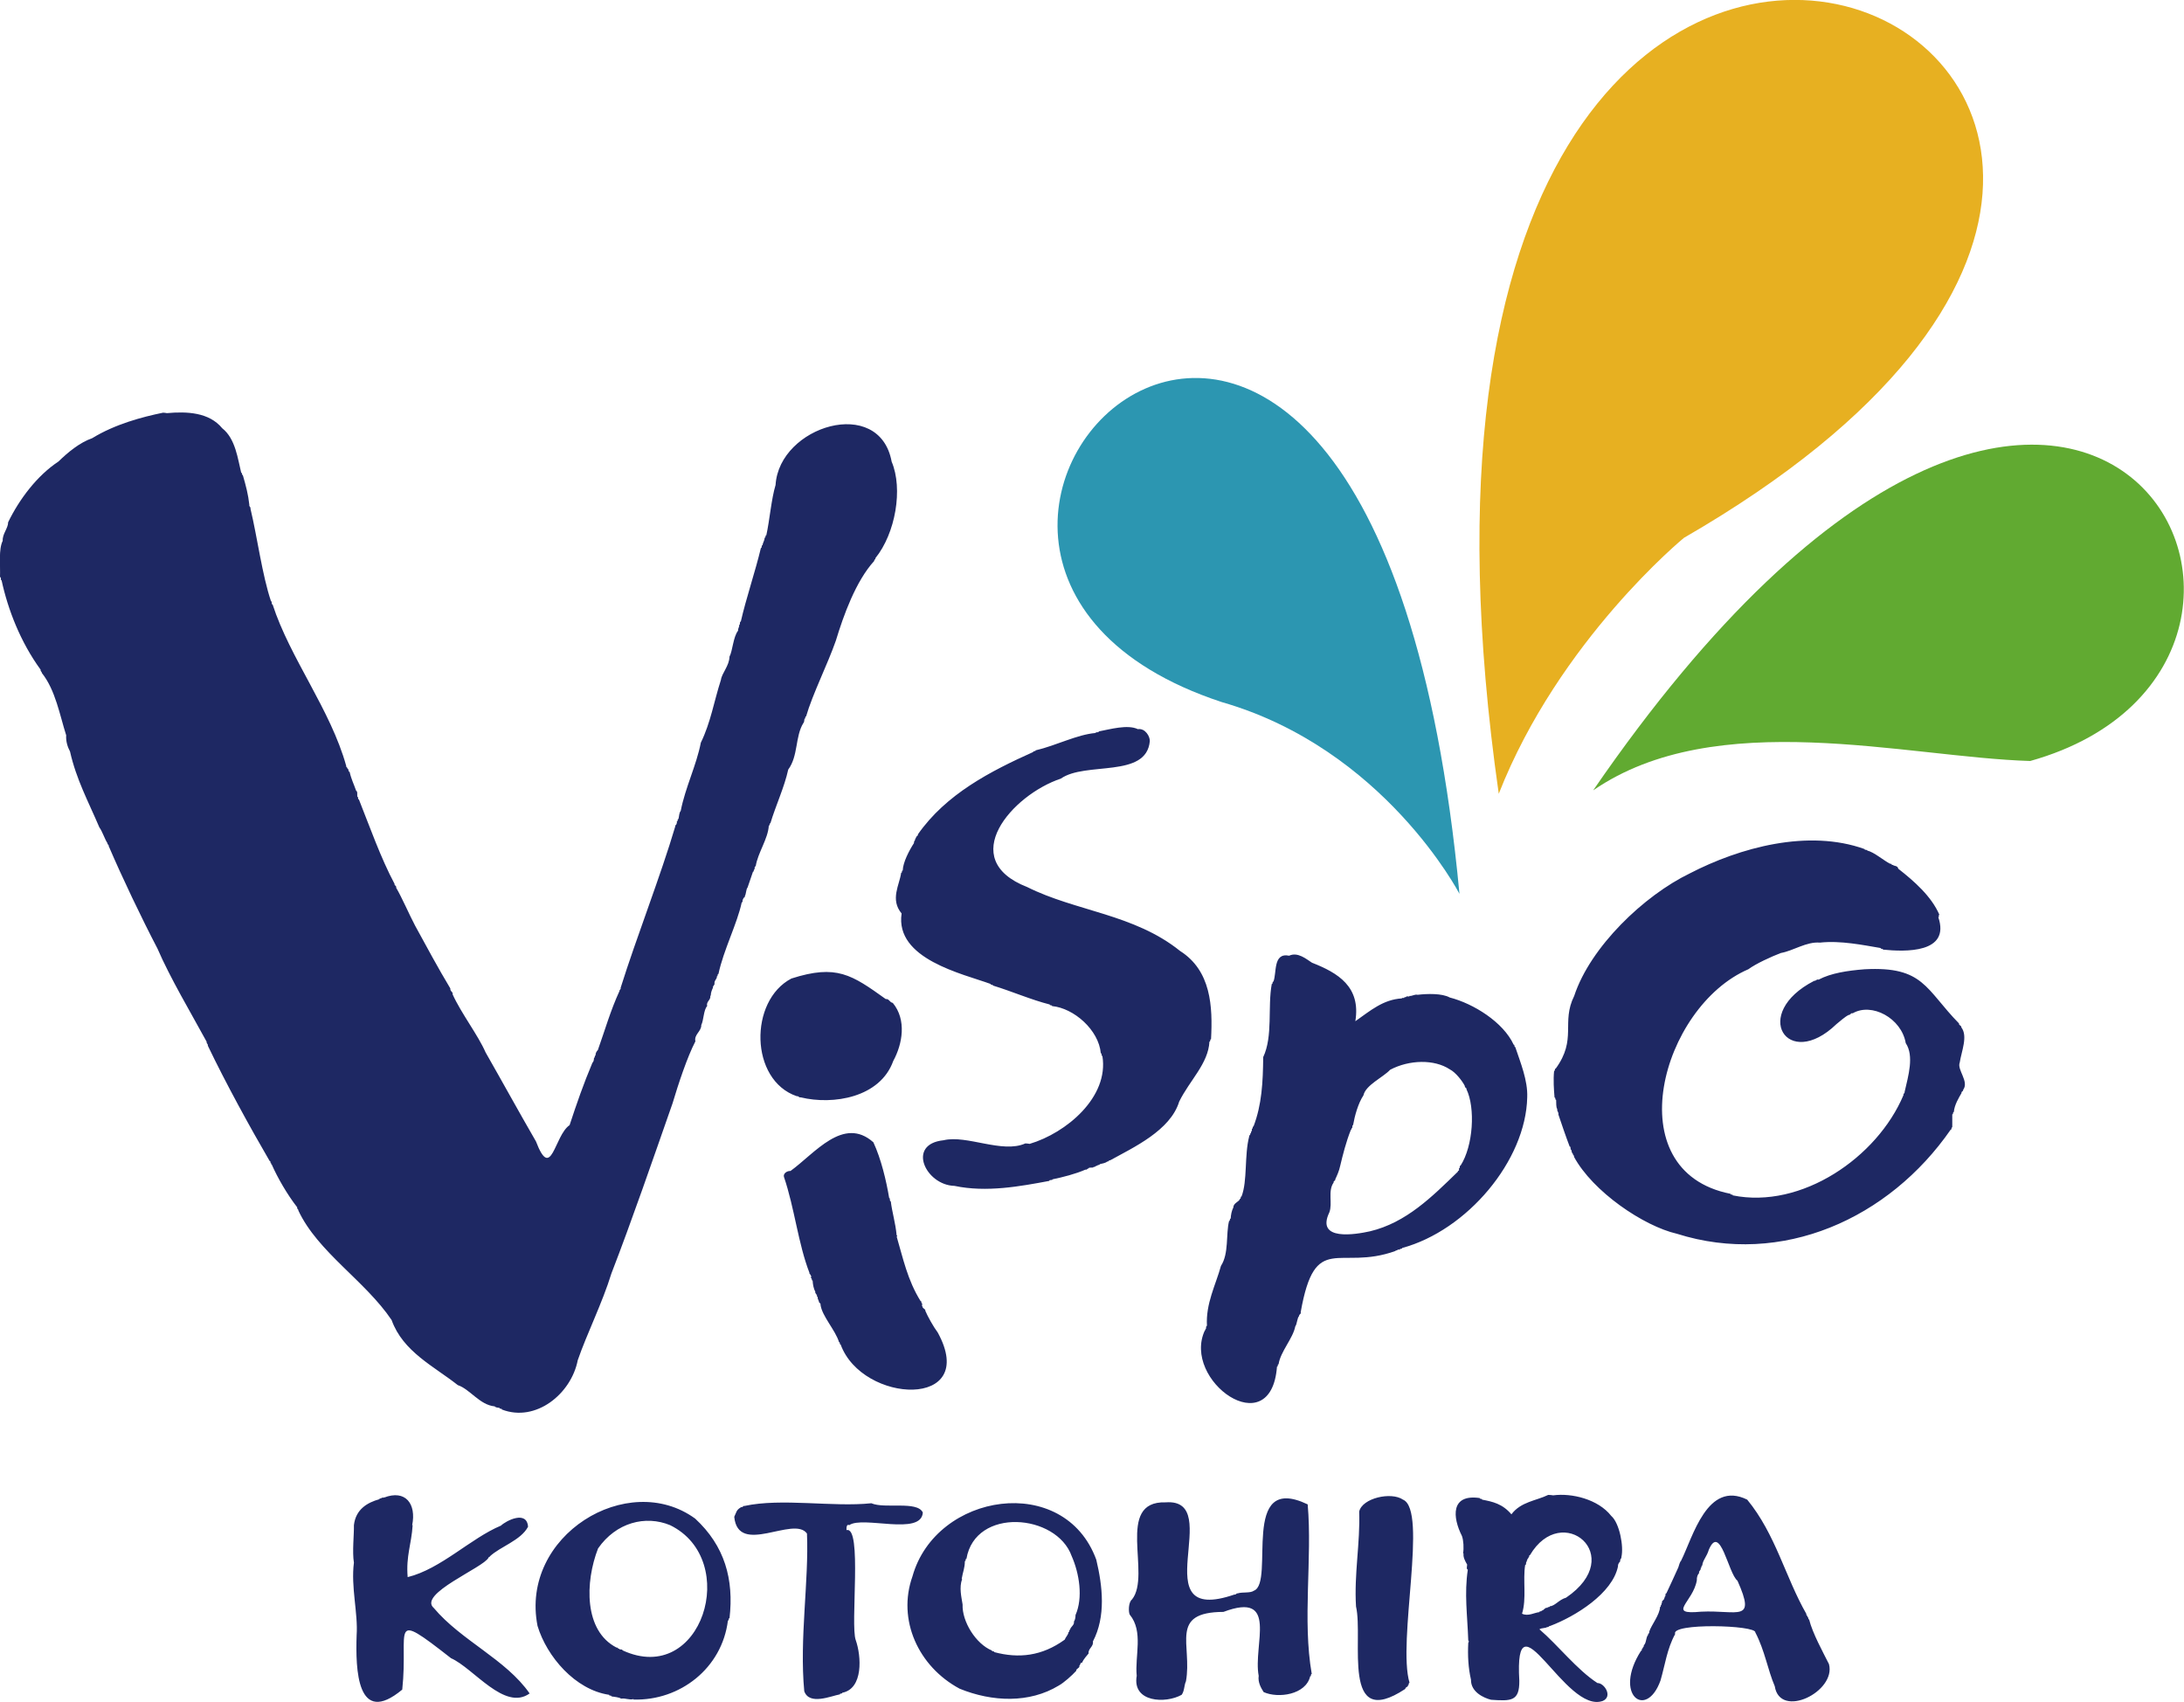
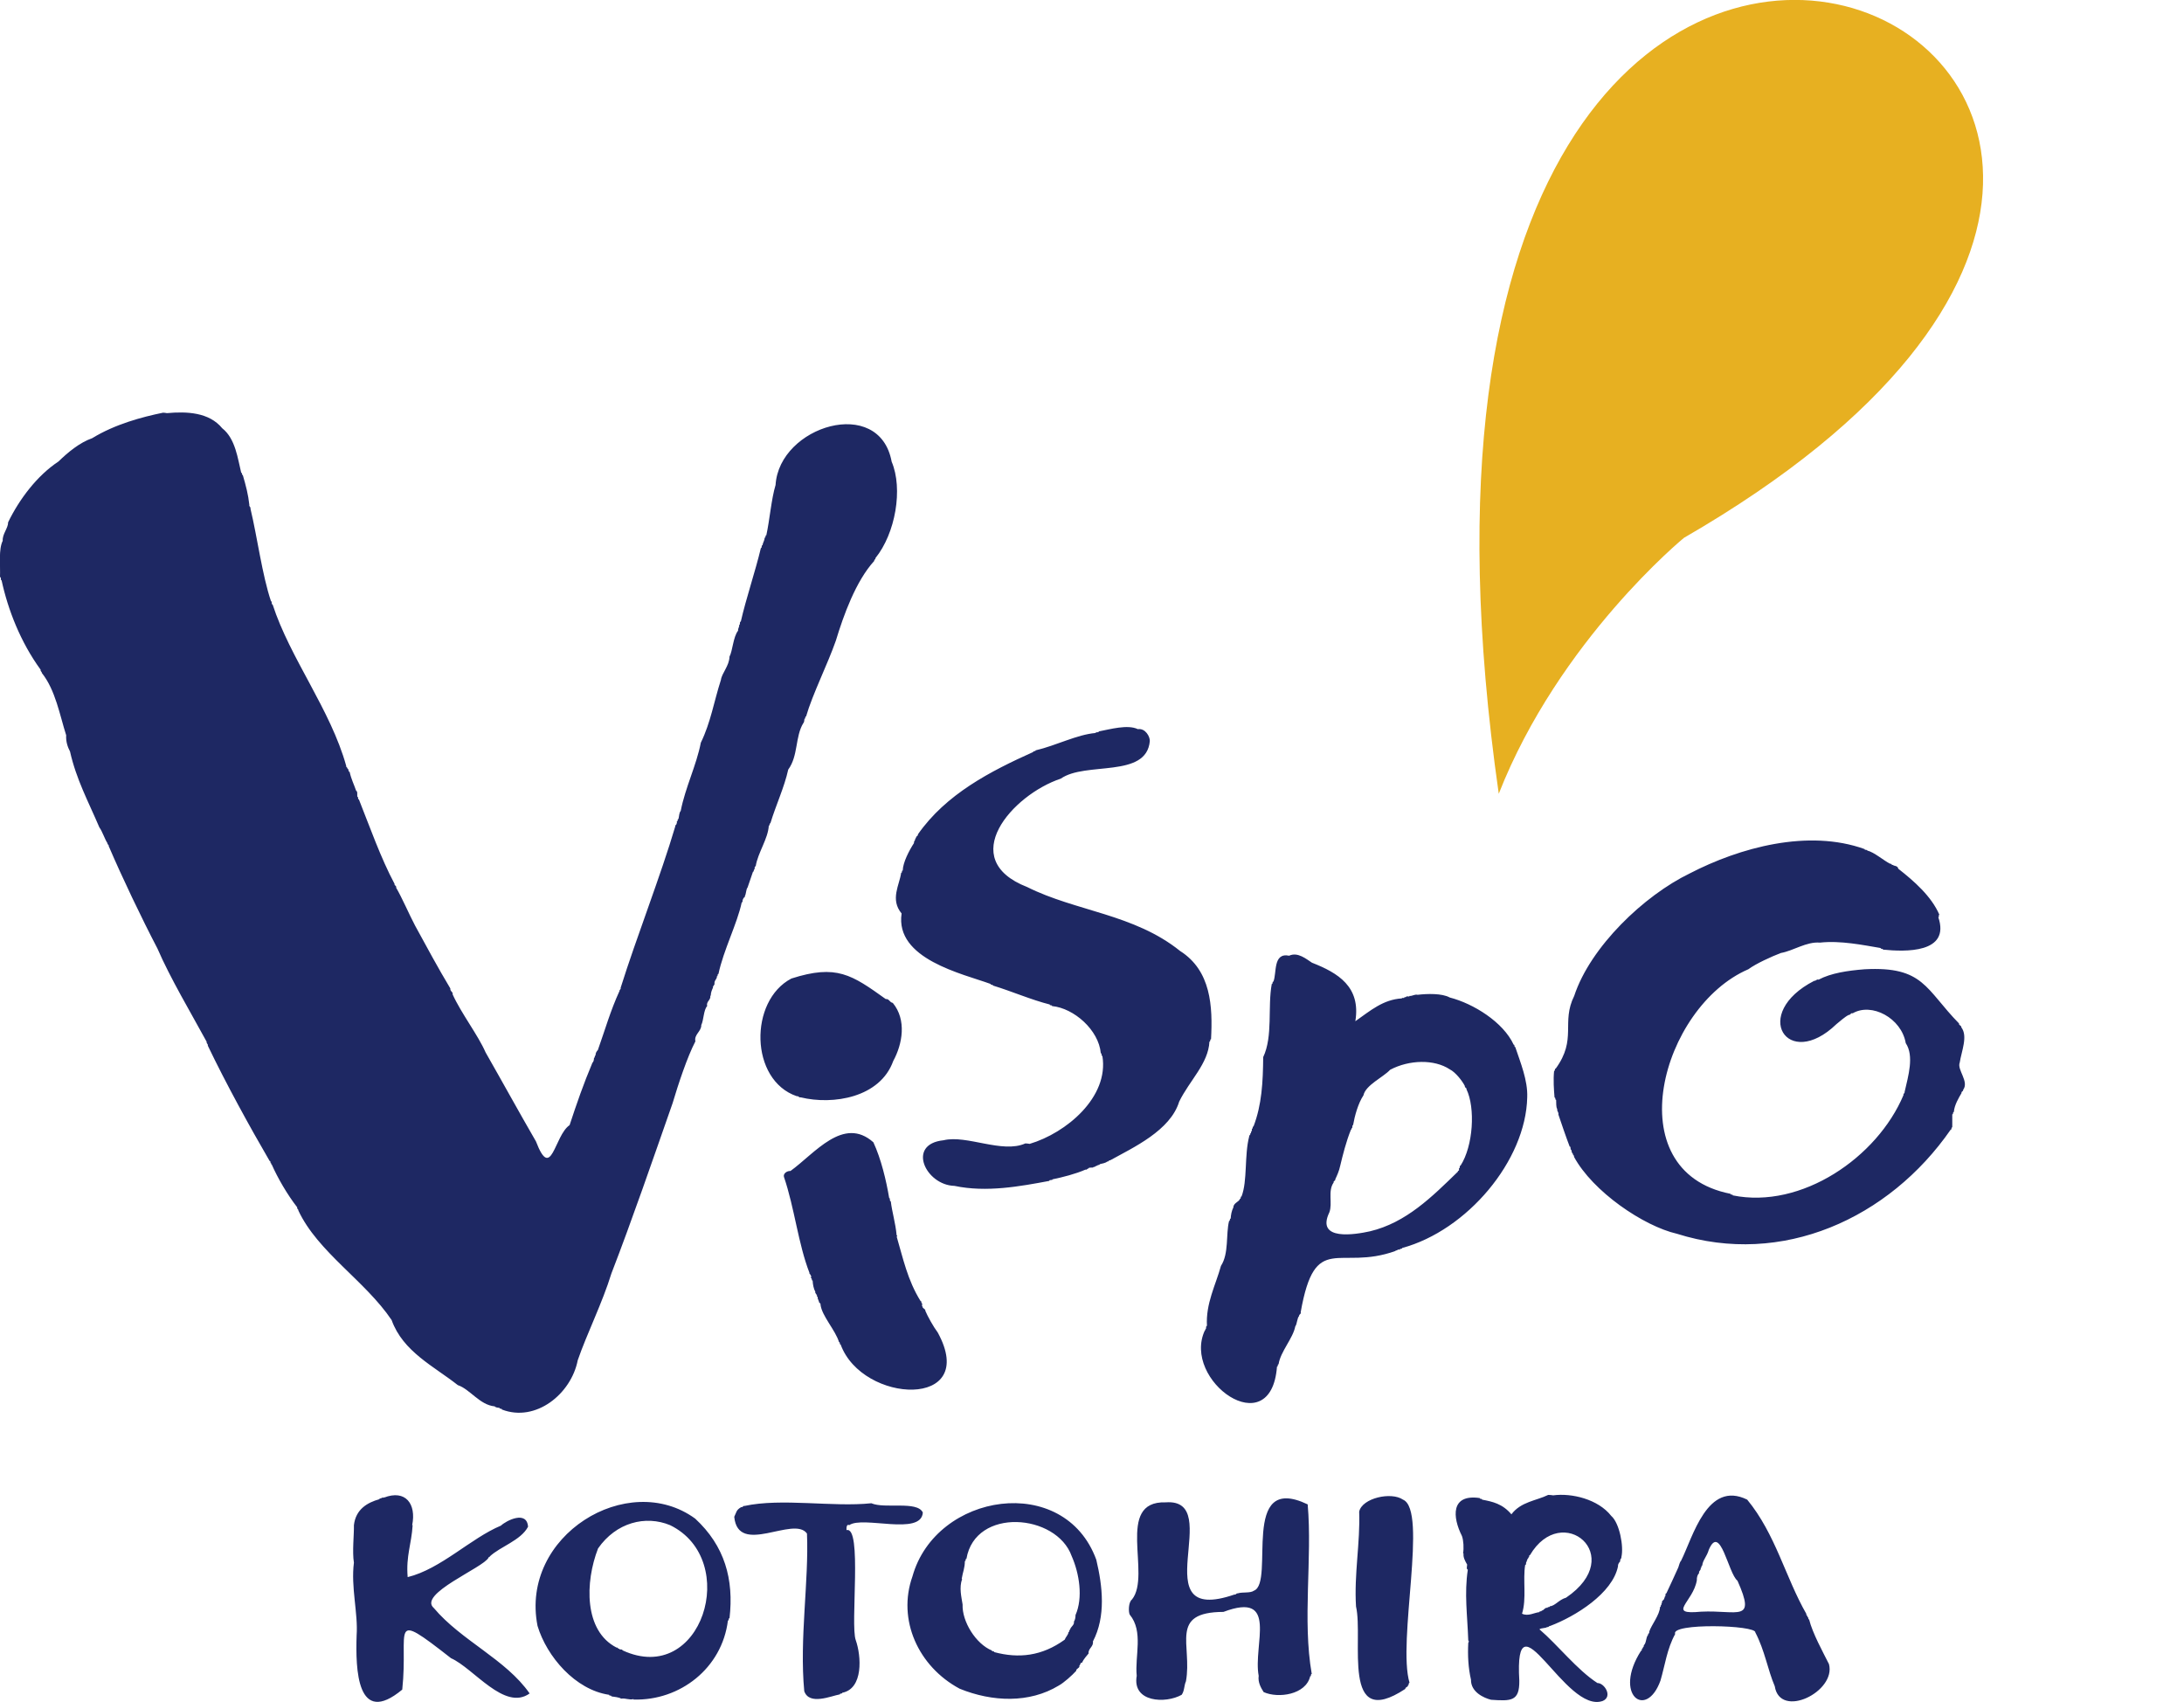
<svg xmlns="http://www.w3.org/2000/svg" version="1.1" id="レイヤー_1" x="0px" y="0px" viewBox="0 0 967 753.5" style="enable-background:new 0 0 967 753.5;" xml:space="preserve">
  <style type="text/css">
	.st0{fill-rule:evenodd;clip-rule:evenodd;fill:#2C96B1;}
	.st1{fill-rule:evenodd;clip-rule:evenodd;fill:#E7B021;}
	.st2{fill-rule:evenodd;clip-rule:evenodd;fill:#61AA31;}
	.st3{fill-rule:evenodd;clip-rule:evenodd;fill:#1E2863;}
</style>
  <g id="レイヤー_1_00000181082785618451502280000002612776683619698573_">
</g>
  <g id="レイヤー_2_00000155859762040480841830000012884091048525817014_">
    <g>
      <g>
-         <path class="st0" d="M646.2,395.7c0,0-33.3-64.2-105.3-84.9C343.3,245.7,607.1-19.6,646.2,395.7z" />
        <path class="st1" d="M745.6,238.1c0,0-55.3,45.3-82,113.3C582.3-215.7,1116.4,24.1,745.6,238.1z" />
-         <path class="st2" d="M705.4,349.9c214.7-312.4,350.5-57,193.5-13C843.6,335.2,759.9,312.4,705.4,349.9z" />
      </g>
      <g>
        <g>
          <path class="st3" d="M173.4,584.4c5,14,18.8,20.5,29.3,28.8c5.4,1.8,9.7,8.8,16.3,9.4c0.4,0.5,1.4,0.6,2.2,0.7      c-0.1,0.6,1.1,0.1,1,0.7c15,5.8,30.7-6.9,33.6-21.8c4-11.6,10.9-25.4,14.9-38.4c9.2-23.8,18.3-50.3,27.1-75.4      c2.5-8.4,6.5-20.5,10.1-27.4c-0.7-3,2.7-4.4,2.6-7.2c1.1-2.2,1-6.7,2.6-8.4c-0.5-2.1,1.7-2.6,1.4-4.6h0.2c0-1.5,0.6-2.7,1-3.6      c-0.2-0.8,0.6-0.8,0.5-1.4h0.2c-0.4-1.8,1.2-2.3,1-3.6c0.6,0.1,0.1-1.1,0.7-1c2.2-10.5,8.4-22.5,10.3-31.7      c0.7,0.1,0.1-1.5,0.7-1.4c-0.2-0.8,0.9-0.7,0.7-1.4c0.6-1,0.5-3,1.2-3.8c0.8-2.3,1.7-5,2.4-7c0.6,0.1,0.1-1.1,0.7-1      c0-0.6,0-1.4,0.5-1.4c0.9-5.9,5.5-12.2,5.8-18c0.6,0.1,0.1-1.1,0.7-1c2.3-7.7,6.2-16,7.9-23.8c4.5-6.1,3-14.6,6.7-20.6      c0.4-0.3,0.4-1.3,0.5-1.9c0.6,0.1,0.1-1.1,0.7-1c2.9-10,9.5-23,13.2-33.6c3.4-11.2,8.8-26.3,17-35.3c-0.2-0.6,0.7-0.6,0.5-1.2      c8.9-11,12.3-30.7,7.2-42.7c-5.4-29.4-49.8-15.8-51.4,10.3c-1.9,6.3-2.6,15.5-4.1,22.3c-0.6-0.1-0.1,1.1-0.7,1      c-0.1,1.4-0.8,2.1-1,3.4c-0.6-0.1-0.1,1.3-0.7,1.2c-2.5,10.5-6.5,22.1-8.9,32.6c-0.7-0.1-0.1,1.5-0.7,1.4      c0.1,1.1-0.6,1.5-0.5,2.6c-2.2,2.8-2.4,8.9-3.8,11.5c-0.1,4.1-3.4,7.3-3.8,10.3c-3.1,9.6-4.5,18.8-8.9,27.8      c-1.9,9.9-6.9,19.9-8.9,30.2c-0.7,0.7-0.7,2.4-1,3.6c-0.6-0.1-0.1,1.1-0.7,1c-0.1,0.3,0.2,1-0.2,1c0.2,0.6-0.7,0.6-0.5,1.2      c-6.5,22-17.2,49.2-24.2,71.5c0.2,0.8-0.6,0.8-0.5,1.4c-4,8.7-6.4,17.2-9.6,26.2c-0.4,0.3-1.1,1.3-1,2.4c-0.6-0.1-0.1,1.1-0.7,1      c0,0.9-0.2,1.8-0.7,2.2c-4,9.5-6.9,17.9-10.1,27.6c-6.8,4.6-8,25.3-14.9,7.2c-7.7-13.3-14.7-26.1-22.3-39.4      c-3.3-7.6-10.8-17.3-14.6-25.7c0.3-1.1-1.2-1.3-1-2.6c-5.3-8.8-10.8-19-15.6-27.8c-2.7-5.1-5.8-12.4-8.4-16.8      c0.3-0.9-0.9-0.9-0.7-1.7c-6.1-11.4-11.1-25.6-15.8-37.4c-0.6,0.1-0.1-1.3-0.7-1.2c-0.1-0.9,0.2-2.4-0.5-2.6      c-1-2.9-2.2-5.2-2.9-8.4c-0.7,0.1-0.3-1.5-1-1.4c0.2-0.6-0.7-0.6-0.5-1.2c-6.9-24.9-24.9-47.7-32.6-71.5      c-0.7,0.1-0.1-1.5-0.7-1.4c-3.9-11.5-6.1-28.5-9.1-41c0.2-0.8-0.7-0.9-0.5-1.7c-0.5-4.6-1.5-8.4-2.9-13.2      c-0.6,0.1-0.1-1.1-0.7-1c-1.5-6-2.5-15.1-8.4-19.7c-5.8-7.1-15.7-7.5-24.5-6.7c-0.6-0.1-1.1-0.2-1.7-0.2      c-9.3,1.9-21.3,5.1-31.4,11.3c-5.5,1.9-10.8,6.3-14.9,10.3c-9.4,6.2-17.3,16.6-22.3,26.9c0,2.7-2.6,5.2-2.4,8.2      c-1.9,3.9-1,10.5-1.2,16.1c0.7-0.1,0.1,1.5,0.7,1.4c2.8,13,8.4,27.4,17.3,39.6c-0.2,0.8,0.6,0.8,0.5,1.4      c6.1,7.6,8,18.9,10.8,27.6c-0.2,2.8,0.7,5.3,1.7,7.2c2.8,12.4,8,21.9,13,33.6c1.3,1.7,2.5,5.5,3.6,7c-0.2,0.6,0.7,0.6,0.5,1.2      c5.9,13.8,14.6,32,21.6,45.4c5.6,13,15,28.8,21.8,41.3c-0.2,0.8,0.7,0.9,0.5,1.7c8,16.7,18.6,36,27.4,51.1      c0.6-0.1,0.1,1.1,0.7,1c0,0.2-0.1,0.6,0.2,0.5c2.6,5.9,6.8,13.2,11.3,19c-0.2,0.8,0.6,0.8,0.5,1.4      C140.7,554.3,161.7,567,173.4,584.4z M522.1,487.7c4.6-9.4,12.9-16.8,13.4-26.6c0.6,0.1,0.1-1.1,0.7-1      c0.8-14.6,0-30.4-13.7-39.1c-20.4-16.4-46.1-17.5-67.7-28.3c-31.6-12.3-6.7-40.8,14.9-48c10.9-7.7,37.9,0,39.4-16.6      c0.1-2-2-5.8-5.3-5.3c-4.5-2.2-12.5,0.1-17.3,1c0.1,0.7-1.5,0.1-1.4,0.7c-8.3,0.7-17.3,5.5-26.6,7.7c0.1,0.6-1.1,0.1-1,0.7      c-18.9,8.5-38.6,18.6-51.1,36.5c0.2,0.8-0.9,0.7-0.7,1.4c-0.5-0.1,0,0.6-0.5,0.5c0.2,0.8-0.7,1-0.5,1.9c-2.2,3.4-4.9,8.6-5,12.2      c-0.6-0.1-0.1,1.1-0.7,1c-0.7,5.3-5,11.8,0.2,18c-3,20.2,27.1,26.7,39.4,31.2c-0.1,0.6,1.1,0.1,1,0.7c8.5,2.6,16.9,6.3,25.2,8.4      c-0.1,0.6,1.1,0.1,1,0.7c9.7,0.9,20.7,10.6,21.6,20.9c0.6-0.1,0.1,1.3,0.7,1.2c3,18.2-16,34.1-32.2,38.9      c-0.6-0.1-1.3-0.2-1.9-0.2c-10.2,4.6-26-3.9-36.2-1.4c-16.6,1.7-7.9,19.9,4.8,20.2c14.2,3,29.1,0.2,42-2.2      c-0.1-0.7,1.5-0.1,1.4-0.7c4.4-0.9,10.3-2.4,14.6-4.3c0.8,0.2,0.8-0.6,1.4-0.5c0-0.8,2.1,0,2.2-0.7c0.8,0.2,0.9-0.7,1.7-0.5      c-0.1-0.6,1.1-0.1,1-0.7c1.2-0.3,2.6-0.5,3.4-1.2c0.6,0.2,0.6-0.7,1.2-0.5C501.8,508,518.2,500.5,522.1,487.7z M867.7,470.4      c0.8-5.1,3.7-11.7,0.7-15.6c0.2-0.8-1.2-0.8-1-1.7c-14.9-15.2-15.6-25.4-41.8-24c-7.6,0.6-14.9,1.7-20.4,4.6      c-0.9-0.3-1.1,0.6-1.9,0.5c-28.3,14.5-11.9,40.1,9.8,19.2c1.5-1.2,3.9-3.4,5.5-4.1c0.8,0.1,0.8-1,1.7-0.7      c8.4-4.9,21.6,2.1,23.5,13.2c3.8,5.7,1.1,14.6-0.5,21.6c0.1,0.7-0.7,0.7-0.5,1.4c-11.6,27.6-45.2,50.6-75.6,44.4      c0.1-0.6-1.1-0.1-1-0.7c-50.8-10-30.5-82.9,7.9-99.4c3.4-2.5,10.2-5.6,14.4-7.2c5.6-1,11.3-5.1,17.3-4.6      c9.1-1,19.2,1.1,26.9,2.4c-0.1,0.6,1.1,0.1,1,0.7c9.8,1,30,1.7,24.5-14.4c0.6,0.1-0.1-1.1,0.5-1c-3.5-8.2-11.3-15-18.2-20.4      c-0.3-1.5-1.9-1.1-2.4-1.7c-0.6,0.2-0.6-0.7-1.2-0.5c-2.7-1.3-7.3-5.3-10.1-5.8c0.1-0.6-1.3-0.1-1.2-0.7      c-25-9-55.3-0.7-77.5,10.8c-20.2,9.8-43.9,32.4-51.1,54.2c-5.9,11.9,1.4,19-8.2,32.2c-0.6-0.1-0.1,1.1-0.7,1      c-0.4,4-0.1,8.2,0.2,11.8c0.6-0.1,0.1,1.1,0.7,1c0.1,1.4-0.1,3.2,0.5,4.1c-0.2,1,0.7,1.3,0.5,2.4c1.2,3.6,3.5,10.3,5,14.2      c0.7-0.1,0.1,1.5,0.7,1.4c0.2,0.6,0.2,1.5,0.7,1.7c-0.1,0.7,0.7,0.7,0.5,1.4c8.3,15.4,30.8,30.7,45.6,34.1      c46.5,14.7,93.9-6.7,121.2-46.1c0.6,0.1,0.1-1.1,0.7-1v-5.8c0.6,0.1,0.1-1.1,0.7-1c0.2-3.1,2.3-6.5,3.4-8.4      c-0.2-0.8,0.9-0.7,0.7-1.4C872,478.8,866.4,473.6,867.7,470.4z M618.8,553.2h1c-0.1-0.6,1.1-0.1,1-0.7      c28.8-7.8,54.8-38.7,55.4-66.7c0.3-7.5-3-15.4-5.3-22.3c-0.6,0.1-0.1-1.1-0.7-1c-4.6-10-17.8-18.2-28.3-20.9      c-3.4-1.9-10-1.7-14.2-1.2c-1.5-0.3-2.2,0.6-3.6,0.5c0,0.5-1,0.1-1.4,0.2c0.1,0.6-1.1,0.1-1,0.7c-0.3,0.1-1-0.2-1,0.2      c-8.3,0.5-13.9,5.4-20.6,10.1c2.5-15.3-7.7-21.4-19.2-25.9c-2.5-1.6-6.3-4.9-10.1-3.1c-7.3-1.5-5.4,7.8-7,11.5      c-0.6-0.1-0.1,1.1-0.7,1c-1.9,10.2,0.6,23.1-3.8,32.4c-0.1,11-0.6,21.1-4.3,30.7c-0.6-0.1-0.1,1.1-0.7,1v1      c-0.6-0.1-0.1,1.1-0.7,1c0.2,0.8-0.6,0.8-0.5,1.4c-2.2,8.4-0.7,19.7-3.4,26.6c-0.6-0.1-0.1,1.1-0.7,1c-0.2,1.3-2.9,1.8-2.9,3.8      c-0.8,1.6-1.1,3.3-1.2,5c-0.6-0.1-0.1,1.1-0.7,1c-1.5,5.9,0,14.4-3.6,19.9c-2.3,8.4-6.8,16.7-6.2,26.6c-0.7-0.1-0.1,1.5-0.7,1.4      c0,0.2,0.1,0.6-0.2,0.5c-10.5,22.2,29.3,50.7,31.9,16.1c0.6,0.1,0.1-1.1,0.7-1c0.8-5.6,6.4-11.5,7.4-16.8c0.8-1,0.8-3.7,1.7-4.6      c-0.1-0.8,1-0.8,0.7-1.7c6.4-36.1,16.7-18,42-27.1C617.7,553.4,618.9,553.8,618.8,553.2z M588.6,536.7c1.5-4-0.8-9.4,1.9-13.2      c-0.2-0.8,0.9-0.7,0.7-1.4c0.7-1.5,1.7-3.6,2.2-6c1.1-4.6,2.6-10.7,4.8-16.1c0.3,0.1,0.2-0.3,0.2-0.5c0.7,0.1,0.1-1.5,0.7-1.4      c0.7-4,2.2-9.6,4.6-13.2c0.9-4.5,8.9-8.1,11.8-11.3c8.5-4.5,19.6-4.7,26.4-0.2c2.6,1.3,5.6,5.2,6.7,7.4      c-0.2,0.8,0.9,0.7,0.7,1.4c4,8.3,3,25.1-2.6,33.8c-0.6-0.1-0.1,1.3-0.7,1.2v1c-0.3,0-0.5,0.2-0.5,0.5      c-11.4,11.1-22.9,22.6-38.9,26.4C600.3,546.5,582.4,549.6,588.6,536.7z M392.2,442.3c-15.1-10.8-21.8-15.5-41.8-9.1      c-18.8,9.8-18.5,45,2.4,52.1c0.8-0.2,0.9,0.7,1.7,0.5c14.4,3.5,35.2,0.1,41-16.1c4.1-7.5,6-18.2-0.2-25.7      C393.8,443.7,393.7,442.1,392.2,442.3z M408.3,577c-0.6,0.1-0.1-1.1-0.7-1c-5.8-9.3-7.8-19.1-10.6-28.6c0.5,0.1,0.1-0.7,0-0.5      c-0.5-5.5-2-10.2-2.6-15.1c-0.7,0.1-0.1-1.5-0.7-1.4c-1.3-7.8-3.6-17.4-7-24.7c-13.3-11.8-26,5-36.7,12.7      c-1.5-0.1-3.3,1.1-2.9,2.6c4.7,13.8,6.3,29.6,11.3,42.5c-0.2,0.6,0.7,0.6,0.5,1.2c0.5-0.1,0.1,0.8,0.2,1.2      c0.6-0.1,0.1,1.1,0.7,1c0.1,1.9,0.5,3.7,1.2,5c-0.2,0.8,0.6,0.8,0.5,1.4c0.4-0.1,0.2,0.4,0.2,0.7c0.7-0.1,0.1,1.5,0.7,1.4      c0,0.2-0.1,0.6,0.2,0.5c-0.3,0.9,0.9,0.9,0.7,1.7c0.6,5,6.7,11.4,8.2,16.6c0.6-0.1,0.1,1.1,0.7,1c9.6,26.4,61.6,28.7,43-5.3      c-1.9-2.5-4.5-7.2-5.5-9.6c0.2-0.9-1.4-1-1.2-1.9C408,578.4,408.4,577.4,408.3,577z M713.4,671.1c-5.8-7.4-17.5-10.2-25.7-9.1      c-0.7-0.1-1.4-0.2-2.2-0.2c-5.3,2.6-12.1,3-16.3,8.6c-4-4.7-8.3-5.6-13-6.5c0.1-0.6-1.1-0.1-1-0.7c-13-1.9-12.1,8.5-7.9,16.8      c0.7,1.9,0.9,5.4,0.5,7.7h0.2c-0.2,1.8,0.7,3.3,1.4,4.6c0.6,0.3-0.5,2.3,0.5,2.6c-1.6,10.6-0.2,19.9,0.2,31.4      c0.3-0.1,0.3,0.7,0,1c-0.3,5.5,0,11.1,1.2,16.3c-0.1,5.5,5.7,8.1,8.9,8.9c8.9,0.6,12.6,0.7,12.5-8.4c-2.4-41,20.4,15,37,8.9      c4.5-2,0.6-8-2.4-7.9c-9.1-5.9-17.5-16.8-25.7-23.8c1-0.7,2.8-0.4,3.4-1c0.8,0.2,0.8-0.6,1.4-0.5c11.1-4.2,27.6-14.4,30-26.4      c-0.1-1,0.6-1.8,1-2.2c-0.3-0.9,0.6-1.1,0.5-1.9C719,684.7,717.1,674.3,713.4,671.1z M693.4,707.3c-3.2,0.9-4.9,3.7-7.2,3.8      c0.1,0.6-1.1,0.1-1,0.7c-1.2-0.3-1.7,1.3-2.6,1.2c0.1,0.6-1.1,0.1-1,0.7c-2.2,0.2-5,2-7.7,0.7c2.1-6.7,0.3-15,1.4-21.6      c0.7,0.1,0.1-1.5,0.7-1.4c0-0.2-0.1-0.6,0.2-0.5c-0.2-0.8,0.6-0.8,0.5-1.4c0.6,0.1,0.1-1.1,0.7-1      C691.5,664.5,720.8,688.7,693.4,707.3z M192.1,711.9c-7.3-6.2,22-17.9,24.2-22.3c-0.1-0.5,0.6,0,0.5-0.5      c4.6-4.4,13.8-7.1,17-13.2c-0.5-7.4-9.7-2.7-12-0.5c-13.4,5.6-26.6,19.2-41.3,22.8c-0.8-9.4,1.7-14.6,2.2-23h-0.2      c1.9-9.4-2.9-15.9-12.5-12.2v-0.2c-0.2,0.3-0.5,0.3-1,0.2c0.1,0.6-1.1,0.1-1,0.7c-5.4,1.5-10.5,4.5-11.3,11.5      c0.1,4.1-0.8,11.8,0,16.6c-1.4,10.8,1.9,22.5,1.2,32.2c-0.5,14.9,0.1,40.7,20.2,24c2.9-26.9-6.4-35.8,21.6-13.9      c10,4.4,23.7,23.6,34.8,15.6C224,734.6,204.2,726.3,192.1,711.9z M621.2,663.9c-5.2-3.6-18.1-0.7-19.4,5.3      c0.5,13.8-2.3,27.7-1.4,42c3.4,14.6-6.8,55.4,21.8,36.5c0.1-1,1.4-0.8,1.2-1.7c0.6,0.1,0.1-1.1,0.7-1      C618.6,726.7,632.3,668.6,621.2,663.9z M801,716.9c-0.6,0.1-0.1-1.1-0.7-1c0.1-0.7-0.7-0.7-0.5-1.4      c-9.3-16.2-13.6-35.3-26.2-50.6c-17.7-8.7-24,16.5-29.3,27.1c-0.5,0.4-0.9,2-1.2,2.9c-1.5,3.4-3.8,8.3-5.3,11.5      c-0.7-0.1-0.1,1.5-0.7,1.4c0,0.2,0.1,0.6-0.2,0.5c0.2,1.1-1.4,1.2-1,2.4c-0.4-0.1-0.2,0.4-0.2,0.7c-0.6-0.1-0.1,1.1-0.7,1      c-0.1,3.5-3.8,7.9-4.8,11c0.2,0.8-0.6,0.8-0.5,1.4c-1,1.1-0.7,3.6-1.9,4.6c0.2,0.8-0.6,0.8-0.5,1.4c-0.6-0.1-0.1,1.1-0.7,1      c-12.5,19.5,2.3,30.7,8.6,13.2c2-6.8,2.9-14.1,6.5-20.6c-2.2-5,35.9-4,35.5-0.7c4.2,8,5.5,16.6,8.6,23.8      c2.3,14.7,27.3,2.4,24-9.8C807.2,731.5,802.5,723,801,716.9z M753.2,713.5c-15.6,1.5-3.5-4.2-1.9-13.9c-0.1-1.3,0.4-2.7,1-3.1      c-0.3-1.1,1-1.3,0.7-2.4c0.6,0.1,0.1-1.1,0.7-1c0.1-2.2,2.1-4.1,2.9-7c5.1-11.9,8.6,10.5,12.7,13.7      C777.7,718.6,769.4,712.7,753.2,713.5z M579,666c-30.3-14.5-14.3,34.6-23.8,38.2c-1.6,1.2-5.1,0.5-7.2,1.2      c-0.7-0.1-0.7,0.7-1.4,0.5c-41.6,14.3-3.5-42.8-30.5-40.8c-22.6-0.7-6.1,32.1-14.9,43c-1.6,1.2-1.6,5.5-1,6.7      c6.2,7.5,2.2,18.3,3.1,27.1c-2.1,11.8,12.8,12.4,19.9,8.4c1.3-1.8,1-4,1.9-6c2.9-16.1-7.7-30.6,16.6-30.7      c24.7-9.3,13,14.6,15.6,28.3c-0.4,2.9,1,5.3,2.2,7.2c6.4,2.9,18.7,1.2,20.6-7c0.6,0.1,0.1-1.1,0.7-1      C576.6,717.1,581.1,690,579,666z M307.8,672.3c-29.8-21.7-77.7,7.5-69.8,47.5c4.1,13.6,16.7,28.3,31.7,30.5      c-0.1,0.6,1.1,0.1,1,0.7c1.3,0.2,3.5,0.4,4.3,1c2.1-0.3,3.5,0.7,5.5,0.2v0.2c20.6,0.6,39.2-13.9,41.8-35c0.6,0.1,0.1-1.1,0.7-1      C325,699.2,320.9,684.4,307.8,672.3z M275.6,730.6c0.1-0.7-1.5-0.1-1.4-0.7c-0.6,0.2-0.6-0.7-1.2-0.5c-14.5-7.4-14-29-8.2-43.9      c8-11.5,21-14.8,31.9-10.3C328.2,690.6,310.7,746.9,275.6,730.6z M485.4,690.5c-14.1-38.6-71-29.8-81.4,7.4      c-6.8,19.2,2.6,39.9,20.9,49.7c14.5,5.9,30.9,6.5,43.9-1.4c2.2-1.2,5.9-4.5,7.7-6.5c-0.1-1.1,1.8-1.2,1.4-2.4      c0.5,0,0.3-1.4,1.2-1.2c0.7-1.7,2.2-3.2,2.9-4.1c-0.3-2.2,2.3-3,1.9-5.3C489.7,715.6,488.2,702.3,485.4,690.5z M476.2,715      c0,1.1-0.2,2.2-0.7,2.9c0.3,1.6-1.6,2.3-1.7,3.6c-0.6-0.1-0.1,1.1-0.7,1c-0.1,1.3-1.2,2.1-1.7,3.4c-10.1,7.3-20.4,8.4-31.2,5.5      c0.1-0.6-1.1-0.1-1-0.7c-7.1-2.9-13.3-12.8-13-20.4c-0.5-3.3-1.6-7.4-0.2-11.3h-0.2c0.5-3.1,1.4-4.8,1.4-7.9      c0.6,0.1,0.1-1.1,0.7-1c3.9-23,39.9-20,46.6-1.2C477.9,696.6,479.6,707.3,476.2,715z M408.6,669.6c-2.5-5.3-16.8-1.5-22.8-4.1      c-17.1,1.8-39.6-2.4-56.2,1.2c-0.7-0.1-0.7,0.7-1.4,0.5c-2.3,1.3-2.1,2.3-3.1,4.3c1.7,17.6,26.4-0.7,32.2,7.4      c0.9,21-3.4,46.7-1.2,69.8c2.2,6.4,11.9,2.1,15.8,1.4c-0.1-0.6,1.1-0.1,1-0.7c9.4-1.8,8.5-16.2,6-23.3c-2.5-6.7,3-50.7-4.1-48.7      c-0.1-1.4,0.2-2.8,1.2-2.2C382,670.9,407.9,680.1,408.6,669.6z" />
        </g>
      </g>
    </g>
  </g>
</svg>